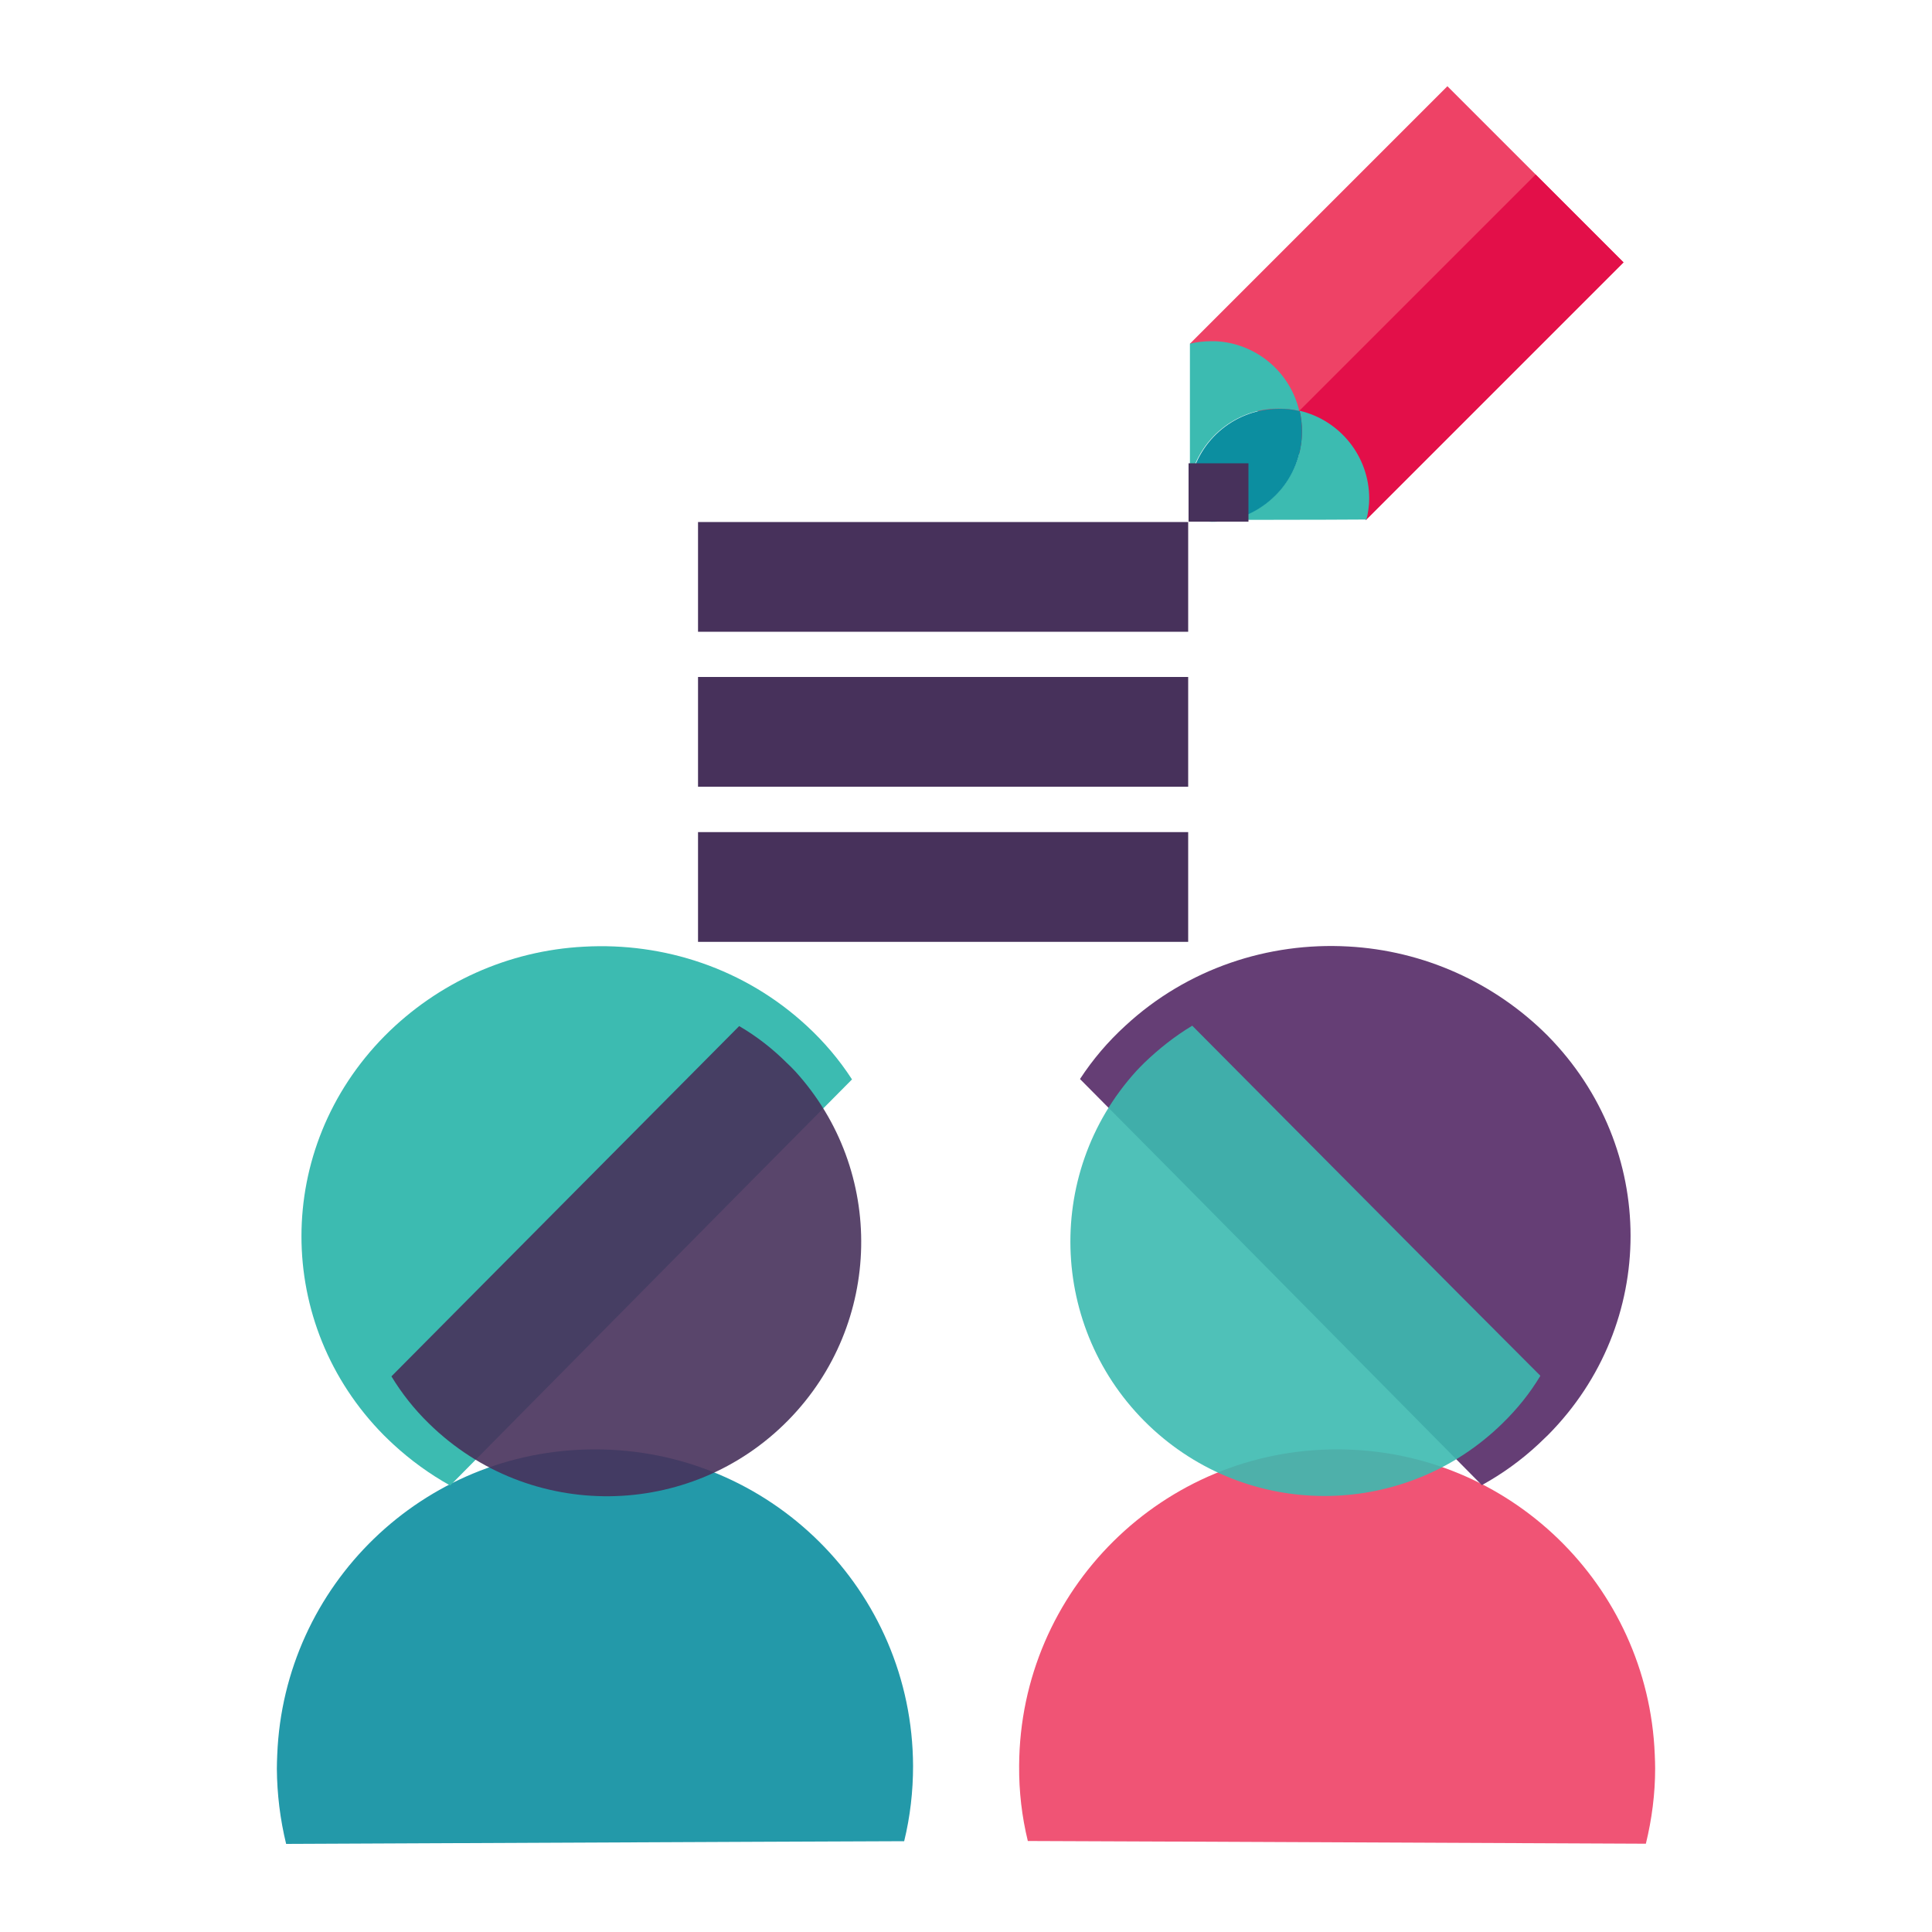
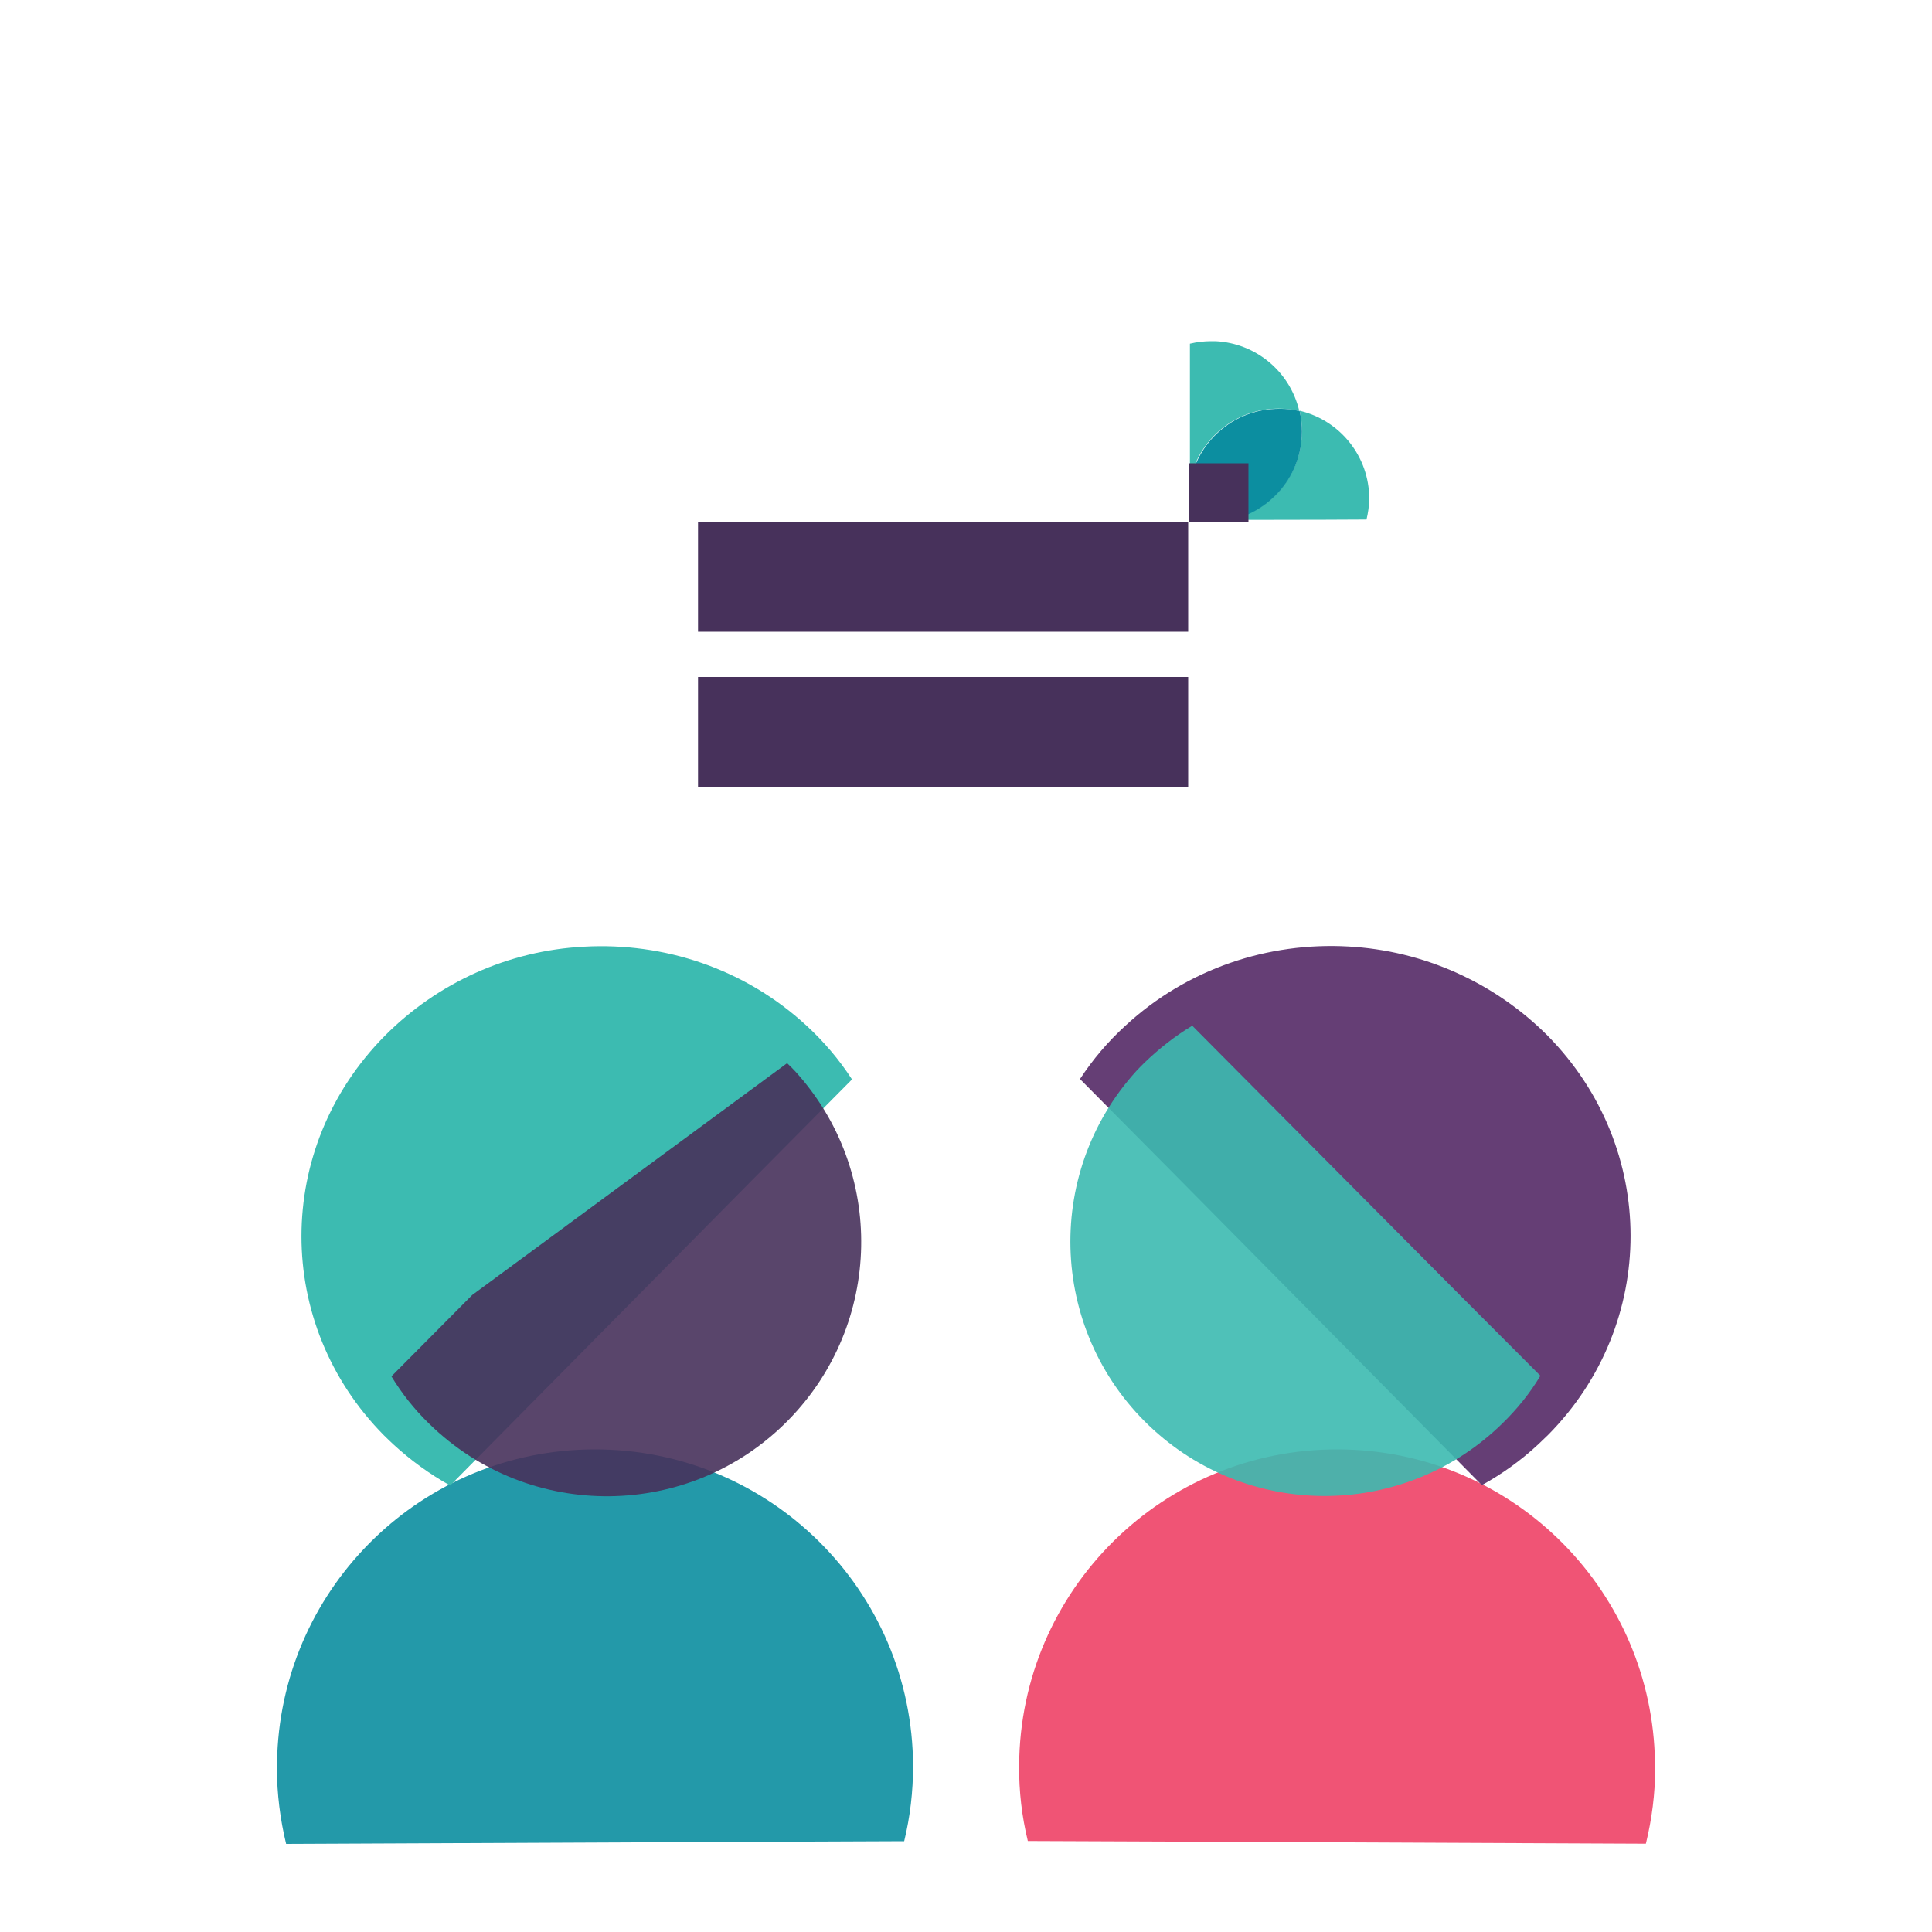
<svg xmlns="http://www.w3.org/2000/svg" version="1.1" id="Layer_1" x="0px" y="0px" viewBox="0 0 1000 1000" style="enable-background:new 0 0 1000 1000;" xml:space="preserve">
  <style type="text/css">
	.st0{opacity:0.9;fill:#0C8EA0;enable-background:new    ;}
	.st1{opacity:0.9;fill:#EE4266;enable-background:new    ;}
	.st2{fill:#3CBBB1;}
	.st3{opacity:0.9;fill:#47315B;enable-background:new    ;}
	.st4{fill:#653E75;}
	.st5{opacity:0.9;fill:#3CBBB1;enable-background:new    ;}
	.st6{fill:#47315B;}
	.st7{fill:#EE4266;}
	.st8{fill:#E30F49;}
	.st9{fill:#0C8EA0;}
</style>
  <path class="st0" d="M472.6,914.1c-0.3-90.9-74.3-164.2-165.1-163.9h-0.2c-88.5,0.3-160.3,70.4-163.8,158c-0.1,2.4-0.2,4.9-0.2,7.3  c0.1,13.1,1.7,26.2,4.8,38.9l245.7-1.1L468,953C471.1,940.3,472.6,927.2,472.6,914.1z" />
  <path class="st1" d="M532,952.9l74.2,0.3l245.7,1.1c3.1-12.7,4.8-25.8,4.8-38.9c0-2.4-0.1-4.9-0.2-7.3  c-3.5-87.5-75.3-157.6-163.7-157.9C602.1,749.7,528,823,527.5,913.8v0.3C527.4,927.2,528.9,940.2,532,952.9L532,952.9z" />
  <path class="st2" d="M417.6,531c-32.2-29.8-74.1-43.3-115.3-41c-39,2-75.7,18.5-103.2,46.2c-57.5,58.2-57.2,149.3-0.4,206.7  c1.6,1.6,3.2,3.1,4.9,4.7c8.9,8.2,18.8,15.4,29.4,21.3l159.7-161.5l48.3-48.7C434.4,548.5,426.5,539.2,417.6,531L417.6,531z" />
-   <path class="st3" d="M222,736.8c51.9,50.9,135.2,50.1,186.1-1.8c48.8-49.8,50.4-129,3.5-180.5c-1.3-1.4-2.7-2.8-4.2-4.2  c-7.4-7.4-15.7-13.9-24.8-19.2L244.4,670.3l-41.8,42.1C208,721.3,214.5,729.5,222,736.8L222,736.8z" />
+   <path class="st3" d="M222,736.8c51.9,50.9,135.2,50.1,186.1-1.8c48.8-49.8,50.4-129,3.5-180.5c-1.3-1.4-2.7-2.8-4.2-4.2  L244.4,670.3l-41.8,42.1C208,721.3,214.5,729.5,222,736.8L222,736.8z" />
  <path class="st4" d="M559,558.5l48.3,48.7L767,768.7c10.7-5.9,20.5-13,29.4-21.3c1.7-1.6,3.3-3.2,4.9-4.7  c56.8-57.3,57.1-148.5-0.3-206.7c-27.6-27.6-64.3-44-103.2-46.1c-41.2-2.3-83.2,11.3-115.3,41C573.4,539.2,565.6,548.4,559,558.5z" />
  <path class="st5" d="M797.3,712.1l-41.8-41.9L617.1,530.9c-9,5.4-17.2,11.9-24.8,19.2c-1.3,1.3-2.8,2.8-4.1,4.2  c-48.9,53.8-44.8,137,9,185.9c51.6,46.8,130.7,45.3,180.5-3.5C785.3,729.3,791.9,721.1,797.3,712.1L797.3,712.1z" />
  <rect x="361.3" y="270.2" class="st6" width="253.7" height="56.8" />
  <rect x="361.3" y="350.4" class="st6" width="253.7" height="56.8" />
-   <rect x="361.3" y="430.7" class="st6" width="253.7" height="56.8" />
-   <rect x="634" y="92.3" transform="matrix(0.707 -0.707 0.707 0.707 102.412 560.875)" class="st7" width="188.5" height="129" />
-   <rect x="656.8" y="147.5" transform="matrix(0.707 -0.707 0.707 0.707 92.932 583.672)" class="st8" width="188.5" height="64.3" />
  <path class="st2" d="M661.7,211.5c3.7,0,7.3,0.4,10.8,1.2c-4.8-20.4-22.5-35.1-43.4-36.1H627c-3.8,0-7.4,0.4-11.1,1.3v70.8  C620.6,227.1,639.6,211.5,661.7,211.5L661.7,211.5z" />
  <path class="st2" d="M627.2,270.1c2.9,0,5.6-0.2,8.4-0.8l-16.7,0.1C621.7,269.8,624.5,270,627.2,270.1L627.2,270.1z" />
  <path class="st2" d="M616.2,268.7c0.1,0,0.2,0.1,0.2,0.1c-0.1-0.4-0.2-0.9-0.2-1.3V268.7L616.2,268.7z" />
  <path class="st9" d="M616.5,269.3h2.4l-2.5-0.6C616.5,268.9,616.5,269.2,616.5,269.3z" />
  <path class="st2" d="M708.7,258c0-21.6-14.9-40.4-36-45.4c0.8,3.4,1.2,7.1,1.2,10.6c0,22.6-16.2,41.8-38.3,45.9l50.7-0.1l21-0.1  C708.1,265.5,708.7,261.8,708.7,258L708.7,258z" />
  <path class="st9" d="M615.3,256.2v2.1c0,3.1,0.3,6.2,1,9.2v-18.8C615.6,251.2,615.3,253.7,615.3,256.2z" />
  <path class="st9" d="M661.3,255.3c8.1-8.6,12.6-20,12.6-31.9c0-3.5-0.4-7.2-1.2-10.6c-3.5-0.9-7.2-1.3-10.8-1.2  c-22.1,0-41.2,15.6-45.7,37.3v18.8c0.1,0.4,0.2,0.9,0.2,1.3c0.9,0.1,1.7,0.4,2.5,0.6l16.7-0.1C645.5,267.6,654.4,262.6,661.3,255.3z  " />
  <rect x="615.2" y="239.8" class="st6" width="31" height="30.2" />
</svg>